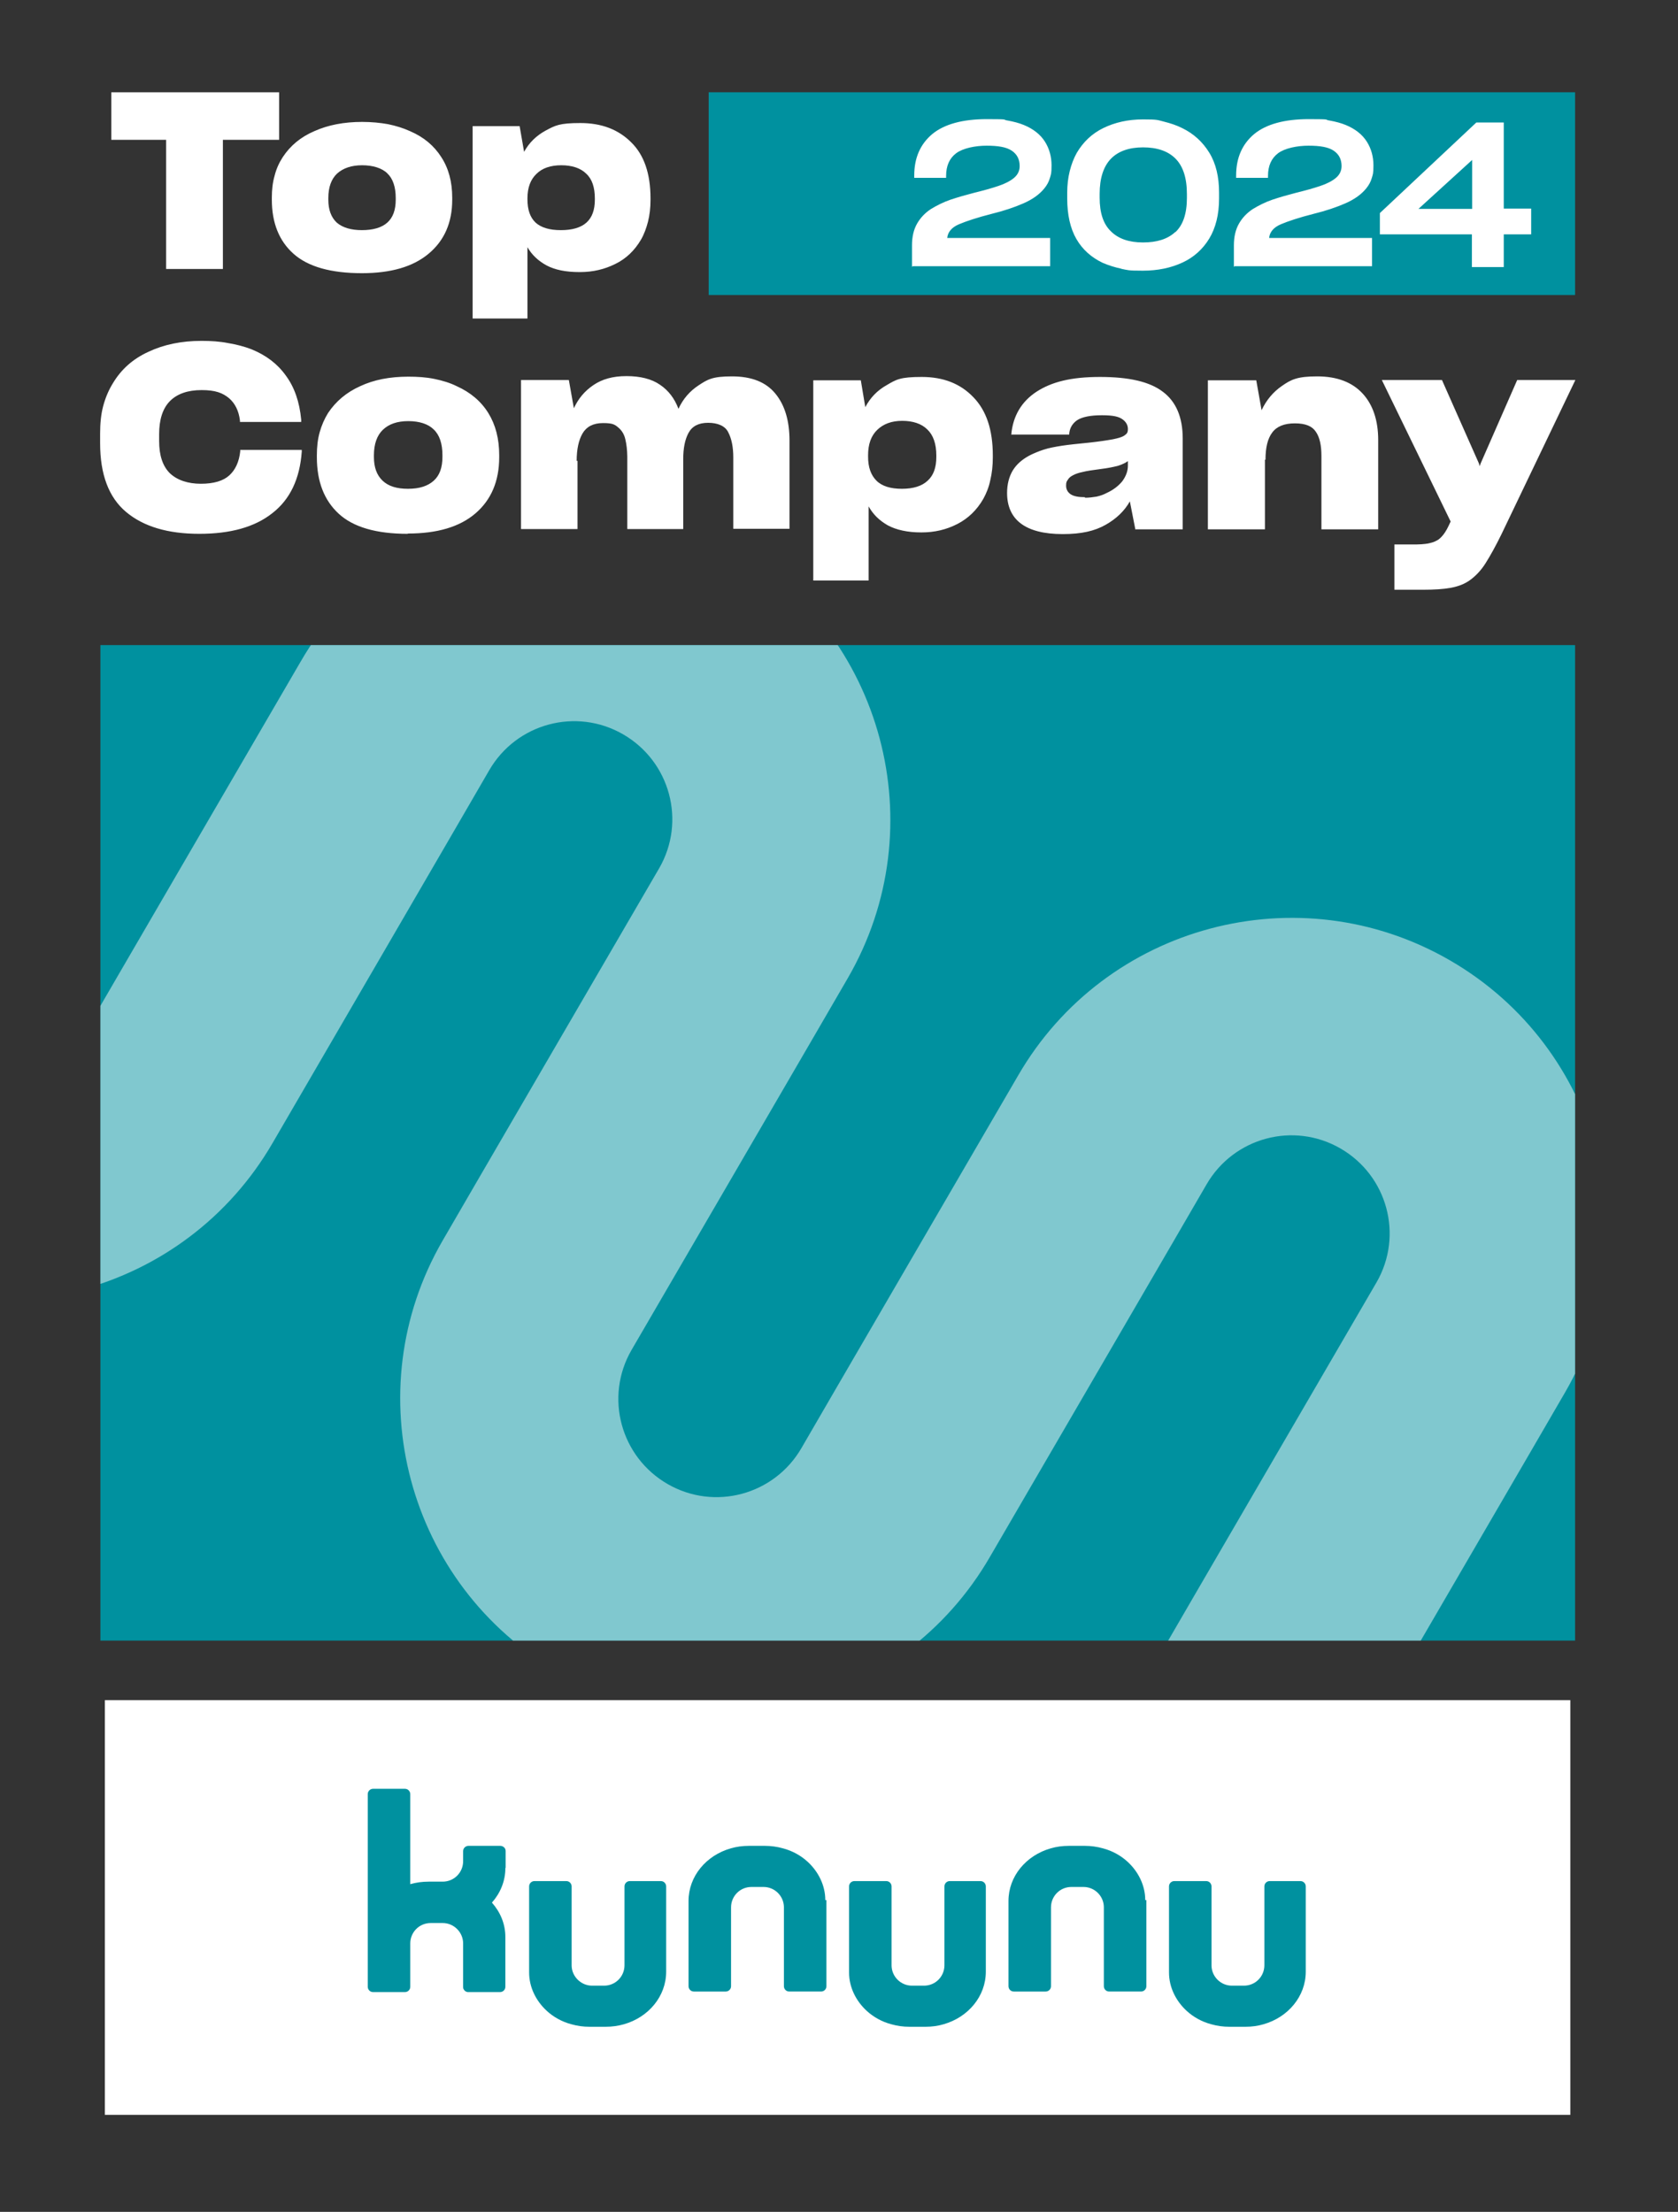
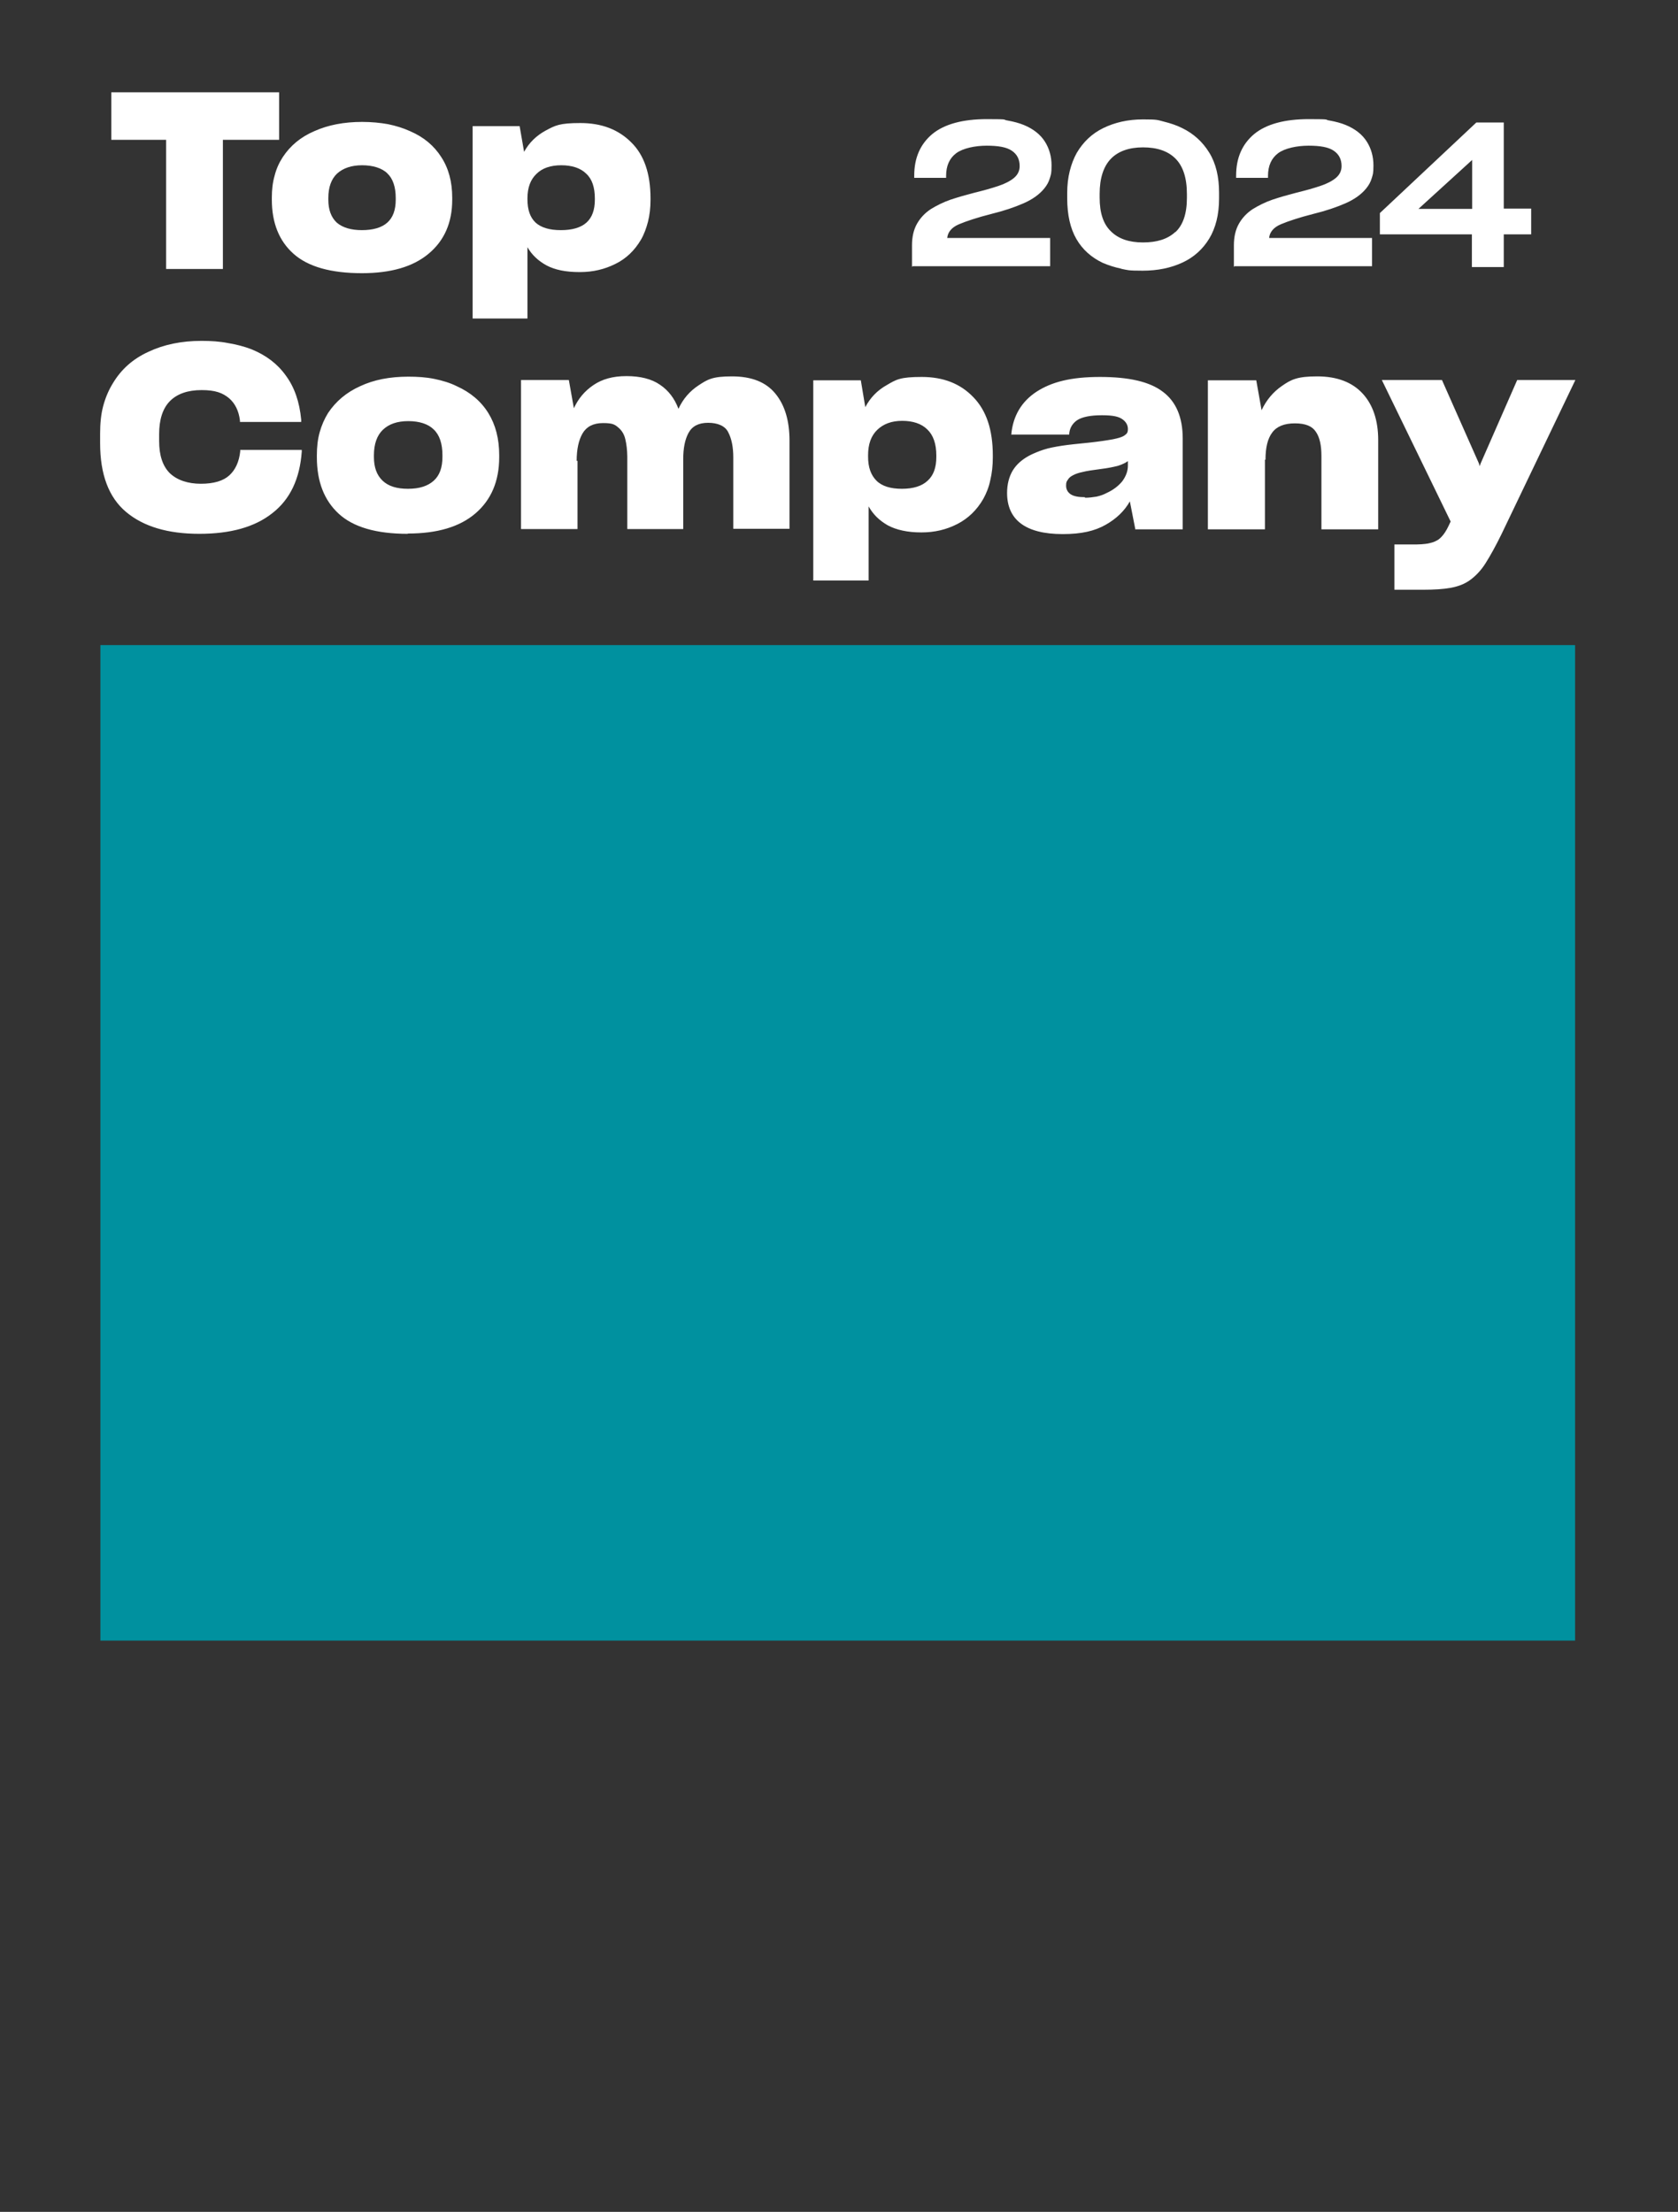
<svg xmlns="http://www.w3.org/2000/svg" id="ohne_Rahmen" data-name="ohne Rahmen" viewBox="0 0 600 791">
  <rect x="0" y="0" width="600" height="791" fill="#333333" stroke="none" />
  <defs>
    <style>      .cls-1 {        display: none;        fill: url(#Unbenannter_Verlauf);      }      .cls-1, .cls-2, .cls-3, .cls-4, .cls-5 {        stroke-width: 0px;      }      .cls-6 {        clip-path: url(#clippath);      }      .cls-2 {        fill: none;      }      .cls-3 {        isolation: isolate;        opacity: .5;      }      .cls-3, .cls-5 {        fill: #fff;      }      .cls-4 {        fill: #00919f;      }    </style>
    <clipPath id="clippath">
-       <path class="cls-2" d="M456.2,746.1c-54.1-31.2-72.6-100.3-41.4-154.4h0c0-.1,77.4-133.1,77.4-133.1,9.7-16.8,3.9-38.2-12.9-47.9-16.8-9.7-38.2-3.9-47.9,12.9h0c0,.1-77.4,133.1-77.4,133.1-31.2,54-100.4,72.5-154.4,41.3s-72.6-100.4-41.3-154.4h0c0-.1,77.4-133.1,77.4-133.1,9.7-16.8,3.9-38.2-12.9-47.9-16.8-9.7-38.2-3.9-47.9,12.9h0c0,.1-77.4,133.2-77.4,133.2-31.3,54-100.4,72.5-154.4,41.2-25.9-15-44.8-39.6-52.6-68.5-7.8-29-3.8-59.8,11.3-85.8l60.9-105.5c10.5-18.3,33.7-25.2,52.3-15.3,19.5,10.4,26.4,34.9,15.4,53.9l-60.9,105.5c-9.5,16.4-4.5,37.6,11.6,47.7,16.9,10.5,39.1,4.9,49-12.2h0c0-.1,77.4-133.1,77.4-133.1,31.2-54,100.4-72.5,154.4-41.3,54,31.2,72.5,100.4,41.3,154.4h0c0,.1-77.4,133.1-77.4,133.1-9.7,16.8-3.9,38.2,12.9,47.9,16.8,9.7,38.2,3.9,47.9-12.9h0c0-.1,77.4-133.1,77.4-133.1,31.2-54,100.4-72.5,154.4-41.3,54,31.2,72.5,100.4,41.3,154.4h0c0,.1-77.4,133.1-77.4,133.1-9.7,16.8-3.9,38.2,12.9,47.9,16.8,9.7,38.2,3.9,47.9-12.9l60.9-105.5c10.5-18.3,33.7-25.2,52.3-15.3,19.5,10.4,26.4,34.9,15.4,53.9l-61.1,105.9c-31.2,54.1-100.3,72.6-154.4,41.4h0Z" />
-     </clipPath>
+       </clipPath>
    <linearGradient id="Unbenannter_Verlauf" data-name="Unbenannter Verlauf" x1="30.9" y1="195.7" x2="558.2" y2="551.7" gradientTransform="translate(5 35)" gradientUnits="userSpaceOnUse">
      <stop offset="0" stop-color="#fff" stop-opacity="0" />
      <stop offset=".5" stop-color="#fff" stop-opacity=".4" />
      <stop offset="1" stop-color="#fff" stop-opacity="0" />
    </linearGradient>
  </defs>
-   <path id="Balken_2" data-name="Balken 2" class="cls-5" d="M37.5,608h524v148.3H37.5v-148.3Z" />
  <g id="Logo">
-     <path class="cls-4" d="M236.6,672.7h-11.4c-1,0-1.9.8-1.9,1.9v28.2c0,4-3.2,7.3-7.3,7.3h-4.3c-3.9,0-7.2-3.2-7.3-7.1v-28.4c0-1-.8-1.9-1.9-1.9h-11.4c-1,0-1.9.8-1.9,1.9v30.8c0,5.3,2.5,10.2,6.3,13.7,2.4,2.2,5.4,3.9,8.8,4.8,2.1.6,4.3.9,6.5.9h5.7c2.3,0,4.5-.3,6.6-.9,8.8-2.5,15.1-10,15.1-18.8v-30.5c0-1-.8-1.9-1.9-1.9ZM351,672.7h-11.4c-1,0-1.9.8-1.9,1.9v28.2c0,4-3.2,7.3-7.3,7.3h-4.3c-4,0-7.2-3.2-7.3-7.1v-28.4c0-1-.8-1.9-1.9-1.9h-11.4c-1,0-1.9.8-1.9,1.9v30.8c0,5.3,2.5,10.2,6.3,13.7,2.4,2.2,5.4,3.9,8.8,4.8,2.1.6,4.3.9,6.5.9h5.7c2.3,0,4.5-.3,6.5-.9,8.8-2.5,15.1-10,15.1-18.8v-30.5c0-1-.8-1.9-1.9-1.9h0ZM465.4,672.7h-11.4c-1,0-1.9.8-1.9,1.9v28.2c0,4-3.2,7.3-7.3,7.3h-4.3c-4,0-7.2-3.2-7.3-7.1v-28.4c0-1-.8-1.9-1.9-1.9h-11.4c-1,0-1.9.8-1.9,1.9v30.8c0,5.3,2.5,10.2,6.3,13.7,2.4,2.2,5.4,3.9,8.8,4.8,2.1.6,4.3.9,6.5.9h5.7c2.3,0,4.5-.3,6.5-.9,8.8-2.5,15.1-10,15.1-18.8v-30.5c0-1-.8-1.9-1.9-1.9h0ZM295.1,679.5c0-5.3-2.5-10.2-6.3-13.7-2.4-2.2-5.4-3.9-8.8-4.8-2.1-.6-4.3-.9-6.5-.9h-5.7c-2.3,0-4.5.3-6.5.9-8.8,2.5-15.1,10-15.1,18.8v30.5c0,1,.8,1.9,1.9,1.9h11.4c1,0,1.9-.8,1.9-1.9v-28.2c0-4,3.2-7.3,7.3-7.3h4.3c4,0,7.2,3.2,7.3,7.1v28.4c0,1,.8,1.9,1.9,1.9h11.4c1,0,1.9-.8,1.9-1.9v-30.8h0ZM409.5,679.5c0-5.3-2.5-10.2-6.3-13.7-2.4-2.2-5.4-3.9-8.8-4.8-2.1-.6-4.3-.9-6.5-.9h-5.7c-2.3,0-4.5.3-6.5.9-8.8,2.5-15.1,10-15.1,18.8v30.5c0,1,.8,1.9,1.9,1.9h11.4c1,0,1.9-.8,1.9-1.9v-28.2c0-4,3.2-7.3,7.3-7.3h4.3c4,0,7.2,3.2,7.3,7.1v28.4c0,1,.8,1.9,1.9,1.9h11.4c1,0,1.9-.8,1.9-1.9v-30.8h0ZM180.8,667.9v-6c0-1-.9-1.8-1.9-1.8h-11.4c-1,0-1.9.8-1.9,1.9v3.6c0,4-3.2,7.3-7.3,7.3h-5c-2.3,0-4.5.3-6.6.9v-32.2c0-1-.8-1.9-1.9-1.9h-11.4c-1,0-1.9.8-1.9,1.9v68.9c0,1,.8,1.9,1.9,1.9h11.4c1,0,1.9-.8,1.9-1.9v-15.5c0-4,3.2-7.3,7.3-7.3h4.3c4,0,7.3,3.3,7.3,7.3v15.5c0,.3,0,.6.2.9.3.6.9,1,1.6,1h11.4c1,0,1.9-.8,1.9-1.9v-17.8c0-4.7-1.8-8.9-4.8-12.3,3-3.4,4.8-7.7,4.8-12.3h0Z" />
-   </g>
+     </g>
  <path class="cls-4" d="M35.9,230.7h527.3v356H35.9V230.7Z" />
  <g class="cls-6">
-     <path class="cls-3" d="M35.9,230.7h527.3v356H35.9V230.7Z" />
+     <path class="cls-3" d="M35.9,230.7h527.3v356H35.9Z" />
  </g>
-   <path class="cls-1" d="M35.9,230.7h527.3v356H35.9V230.7Z" />
-   <path id="Balken_1" data-name="Balken 1" class="cls-4" d="M253.4,33h309.8v72.5H253.4V33Z" />
  <g id="_2024" data-name=" 2024">
    <path class="cls-5" d="M326.1,95.5v-7.8c0-3,.6-5.6,1.8-7.7,1.2-2.1,2.8-3.8,4.9-5.2,2.1-1.3,4.5-2.5,7.1-3.4,2.7-.9,5.5-1.7,8.6-2.5,1.6-.4,3.2-.8,4.6-1.2,1.4-.4,2.7-.8,3.9-1.2,2.4-.8,4.3-1.8,5.6-2.9,1.3-1.1,2-2.5,2-4.2,0-2.4-.9-4.2-2.8-5.5s-4.9-1.8-9-1.8-8.5.9-10.9,2.7-3.6,4.5-3.6,8.1v.7h-11.4v-.8c0-6.4,2.2-11.3,6.5-14.9,4.3-3.5,10.8-5.3,19.5-5.3s5.2.2,7.4.5c2.2.4,4.1.9,5.8,1.6,3.4,1.4,5.9,3.4,7.5,5.9,1.6,2.5,2.4,5.4,2.4,8.5s-.2,3.2-.6,4.6-1.1,2.6-2,3.7c-1.7,2.1-4.2,3.9-7.4,5.3s-7,2.7-11.5,3.8c-5.1,1.3-9,2.6-11.6,3.7s-4,2.8-4.2,4.9h36.8v10.1h-49.2,0ZM401,96.1c-2.4-.5-4.6-1.2-6.7-2.1-4-1.9-7.2-4.7-9.4-8.5s-3.3-8.7-3.3-14.6v-1.9c0-2.8.3-5.4.9-7.8s1.4-4.5,2.5-6.5c2.3-3.9,5.4-6.9,9.5-8.9s8.8-3.1,14.2-3.1,5.1.2,7.5.8,4.5,1.3,6.5,2.3c4.1,2,7.3,4.9,9.7,8.8s3.5,8.7,3.5,14.3v2.1c0,2.8-.3,5.5-.9,7.9s-1.5,4.6-2.6,6.4c-2.3,3.8-5.5,6.7-9.6,8.6s-8.8,2.9-14.2,2.9-5.3-.2-7.8-.7h0ZM420.3,83c2.7-2.5,4.1-6.6,4.1-12.2v-1.4c0-5.8-1.4-10-4.1-12.7-2.7-2.7-6.6-4-11.6-4s-8.9,1.4-11.5,4.1-4,6.9-4,12.5v1.4c0,5.4,1.3,9.4,4,12,2.7,2.7,6.5,4,11.5,4s8.8-1.2,11.5-3.7h0ZM441.2,95.5v-7.8c0-3,.6-5.6,1.8-7.7,1.2-2.1,2.8-3.8,4.9-5.2,2.1-1.3,4.5-2.5,7.1-3.4,2.7-.9,5.5-1.7,8.6-2.5,1.6-.4,3.2-.8,4.6-1.2,1.4-.4,2.7-.8,3.9-1.2,2.4-.8,4.3-1.8,5.6-2.9,1.3-1.1,2-2.5,2-4.2,0-2.4-.9-4.2-2.8-5.5s-4.9-1.8-9-1.8-8.5.9-10.9,2.7-3.6,4.5-3.6,8.1v.7h-11.4v-.8c0-6.4,2.2-11.3,6.5-14.9,4.3-3.5,10.8-5.3,19.5-5.3s5.2.2,7.4.5c2.2.4,4.1.9,5.8,1.6,3.4,1.4,5.9,3.4,7.5,5.9,1.6,2.5,2.4,5.4,2.4,8.5s-.2,3.2-.6,4.6-1.1,2.6-2,3.7c-1.7,2.1-4.2,3.9-7.4,5.3s-7,2.7-11.5,3.8c-5.1,1.3-9,2.6-11.6,3.7s-4,2.8-4.2,4.9h36.8v10.1h-49.2,0ZM547.5,83.8h-9.8v11.7h-11.4v-11.7h-32.9v-7.6l34.5-32.4h9.8v30.8h9.8v9.2h0ZM526.4,74.7v-17.5l-19.2,17.5h19.2Z" />
  </g>
  <g id="Top_Company" data-name="Top Company">
    <path class="cls-5" d="M99.8,50v-17h-60v17h19.6v46.2h20.3v-46.2h20.1ZM129.3,97.7c10.5,0,18.4-2.3,24-7,5.6-4.7,8.4-11.1,8.4-19.3v-.7c0-5.7-1.3-10.5-3.9-14.5-2.6-4.1-6.3-7.2-11.2-9.3-2.4-1.1-5-1.9-7.9-2.5-2.8-.5-5.9-.8-9.2-.8-6.5,0-12.2,1.1-17.1,3.3-4.9,2.1-8.6,5.2-11.3,9.3-1.3,2-2.3,4.2-2.9,6.6-.7,2.4-1,5-1,7.9v.7c0,8.3,2.6,14.8,7.8,19.4s13.3,6.9,24.5,6.9h0ZM129.4,82.3c-3.9,0-6.9-.9-9-2.7-2-1.9-3-4.6-3-8.2v-.6c0-3.9,1.1-6.8,3.1-8.7,2.2-2,5.2-3,9-3s7.1,1,9,2.9c2,1.9,3,4.9,3,8.8v.6c0,3.7-1,6.4-3,8.2s-5.1,2.7-9.1,2.7h0ZM200.5,82.3c-4,0-7-.9-9-2.7-2-1.9-2.9-4.7-2.9-8.3v-.4c0-3.8,1.1-6.7,3.2-8.7,2.1-2.1,5.1-3.1,8.9-3.1s6.9,1,8.9,3c2.1,1.9,3.1,4.9,3.1,8.9v.4c0,3.7-1,6.4-3,8.2s-5.1,2.7-9.1,2.7h0ZM207.4,97.3c4.6,0,8.8-1,12.6-2.9,3.9-1.9,6.9-4.8,9.2-8.7,1.1-1.9,1.9-4.1,2.5-6.4.6-2.4.9-5,.9-7.8v-.6c0-8.8-2.3-15.5-6.9-20-4.6-4.6-10.6-6.9-18.2-6.9s-9,.9-12.4,2.7c-3.3,1.8-5.9,4.3-7.7,7.6l-1.6-9.2h-16.8v68.8h19.6v-25.5c1.6,2.8,3.9,4.9,6.8,6.5,3,1.6,6.9,2.4,11.8,2.4h0ZM71.3,190.9c11.1,0,19.8-2.4,26.1-7.4,6.3-4.9,9.8-12.2,10.5-22v-.6h-22v.5c-.4,3.7-1.7,6.6-3.9,8.6-2.2,2-5.6,3-10.2,3s-8.5-1.3-11.1-3.8c-2.5-2.5-3.8-6.3-3.8-11.5v-2.4c0-5.3,1.3-9.3,3.9-11.9,2.6-2.6,6.4-3.9,11.3-3.9s7.5,1,9.8,2.9c2.2,1.9,3.5,4.6,3.9,8v.5h21.9v-.8c-.6-6.4-2.4-11.6-5.5-15.8-3-4.2-7.1-7.3-12.3-9.4-2.6-1-5.3-1.7-8.3-2.2-3-.6-6.2-.8-9.5-.8-7.2,0-13.5,1.3-19,3.9-5.5,2.5-9.7,6.2-12.7,11.2-1.5,2.4-2.7,5.2-3.5,8.2s-1.1,6.3-1.1,9.8v3.5c0,11.2,3.1,19.4,9.3,24.6,6.2,5.2,14.9,7.8,26.1,7.8h0ZM145.8,190.8c10.6,0,18.6-2.4,24.2-7.2,5.6-4.8,8.5-11.5,8.5-20.1v-.7c0-5.9-1.3-10.9-3.9-15.1-2.6-4.2-6.4-7.4-11.3-9.6-2.4-1.2-5.1-2-8-2.6-2.9-.6-6-.8-9.3-.8-6.6,0-12.3,1.1-17.2,3.4-4.9,2.2-8.7,5.4-11.5,9.6-1.3,2.1-2.3,4.4-3,6.9s-1,5.2-1,8.2v.7c0,8.7,2.6,15.4,7.8,20.2,5.2,4.8,13.4,7.2,24.7,7.2h0ZM145.9,174.8c-4,0-7-.9-9.1-2.9-2.1-2-3.1-4.8-3.1-8.5v-.6c0-4,1.1-7.1,3.2-9.1,2.2-2.1,5.2-3.1,9.1-3.1s7.1,1,9.1,3c2.1,2,3.1,5.1,3.1,9.2v.6c0,3.8-1,6.6-3.1,8.5s-5.1,2.9-9.2,2.9h0ZM206.2,164.8c0-4.1.7-7.4,2.1-9.8,1.4-2.4,3.8-3.7,7.3-3.7s4.2.5,5.5,1.6c1.2,1,2.1,2.4,2.5,4.2.2.9.4,1.9.5,2.9.1,1,.2,2.1.2,3.3v25.9h20v-25c0-3.9.6-7,1.9-9.4,1.3-2.4,3.6-3.6,7-3.6s6.1,1.1,7.2,3.4c1.2,2.3,1.8,5.3,1.8,9v25.5h20.1v-31.5c0-7.2-1.7-12.8-5.1-16.9-3.4-4.1-8.5-6.1-15.5-6.1s-8.7,1.1-11.9,3.2c-3.2,2.1-5.6,4.9-7.2,8.4-1.4-3.7-3.6-6.6-6.6-8.6-3-2.1-7.1-3.1-12-3.1s-8.7,1.1-11.8,3.2c-3.1,2.1-5.4,4.8-7,8.3l-1.8-10.1h-17.1v53.3h20.2v-24.4h0ZM322.5,174.8c-4,0-7.1-.9-9.1-2.9-2-2-3-4.8-3-8.6v-.5c0-4,1.1-7,3.3-9.1,2.2-2.1,5.1-3.2,8.9-3.2s6.9,1,9,3.1c2.1,2,3.2,5.1,3.2,9.3v.5c0,3.8-1,6.6-3.1,8.5-2,1.9-5.1,2.9-9.2,2.9h0ZM329.5,190.4c4.7,0,8.9-1,12.8-3,3.9-2,7-5,9.3-9,1.1-2,2-4.2,2.5-6.7.6-2.5.9-5.2.9-8.2v-.6c0-9.2-2.3-16.1-7-20.9-4.6-4.8-10.7-7.2-18.4-7.2s-9.1.9-12.5,2.9c-3.4,1.9-5.9,4.5-7.7,7.9l-1.6-9.6h-17v71.6h19.8v-26.5c1.6,2.9,3.9,5.1,6.9,6.8,3,1.6,7,2.5,11.9,2.5h0ZM387.9,177.8c-2.2,0-3.9-.3-5-1-1.1-.7-1.7-1.8-1.7-3.1s.2-1.5.6-2.1c.4-.7,1-1.2,1.8-1.6.9-.5,2-.9,3.5-1.2,1.5-.4,3.7-.7,6.7-1.1,2.4-.3,4.3-.7,5.9-1.1,1.6-.5,2.8-1.1,3.6-1.7v1.6c0,2-.7,3.8-2,5.6-1.4,1.7-3.2,3.1-5.6,4.2-1.1.6-2.3,1-3.6,1.3-1.3.2-2.7.4-4.1.4h0ZM405.9,189.3h17v-32.5c0-7.6-2.4-13.2-7.1-16.7-4.7-3.6-12.1-5.3-22.5-5.3s-17.3,1.8-22.7,5.3c-5.3,3.5-8.4,8.6-9,15.3h20.7c.1-2.2,1.1-3.9,2.8-5.1,1.8-1.2,4.8-1.8,8.9-1.8s6,.5,7.3,1.4c1.3.9,2,2.1,2,3.5s-.4,1.7-1.2,2.3c-.8.6-2.2,1-4.2,1.4-1.1.2-2.3.4-3.7.6-1.4.2-3,.4-4.8.6-3.9.4-7.1.7-9.7,1.1-2.5.4-4.7.8-6.5,1.4-.9.3-1.8.6-2.7,1-.8.3-1.6.7-2.4,1.1-2.6,1.4-4.6,3.1-6,5.4-1.3,2.2-2,4.9-2,8h0c0,4.7,1.6,8.4,4.9,10.9,3.3,2.5,8.3,3.8,15,3.8s11.4-1.1,15.3-3.3c3.9-2.2,6.8-5,8.7-8.4l2,10.2h0ZM452.5,164.4c0-4.4.8-7.6,2.4-9.7,1.6-2.2,4.3-3.3,8.1-3.3s6.2,1,7.5,3c1.4,2,2,4.9,2,8.7v26.2h20.3v-31.9c0-7.1-1.9-12.7-5.6-16.7s-9.1-6.1-16.2-6.1-9.3,1.1-12.6,3.4c-3.2,2.2-5.6,5.1-7.3,8.7l-1.9-10.7h-17.3v53.3h20.4v-24.9h0ZM508.8,210.9c4,0,7.3-.2,10-.7,2.7-.5,5-1.4,6.9-2.8,1.9-1.4,3.8-3.3,5.5-6s3.6-6.1,5.7-10.4l26.4-55.1h-20.8l-13.1,29.9-.3.9-.3-1-13.2-29.8h-21.5l24.6,50.6-.7,1.5c-.8,1.7-1.7,3.1-2.6,4-.9,1-2,1.6-3.3,2-.7.2-1.5.4-2.4.5-.9.1-1.9.2-3,.2h-8.1v16.2h10.2,0Z" />
  </g>
</svg>